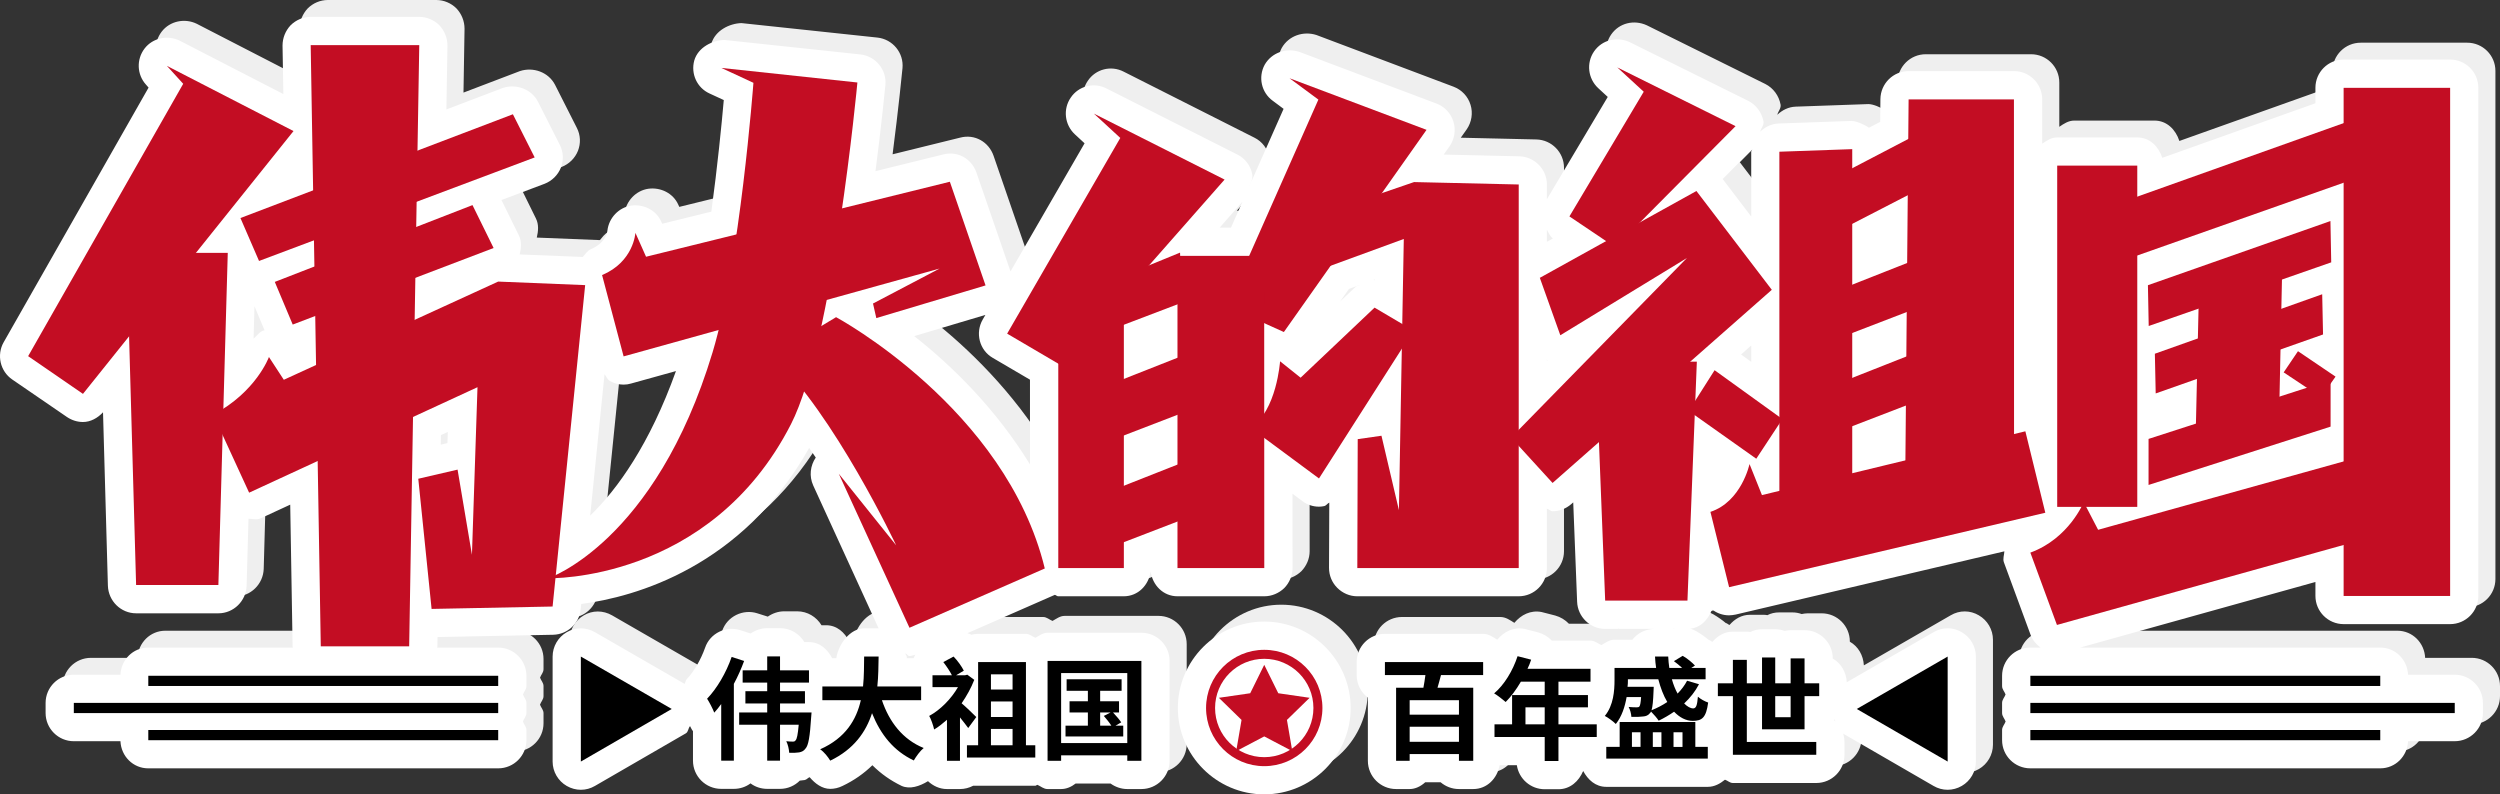
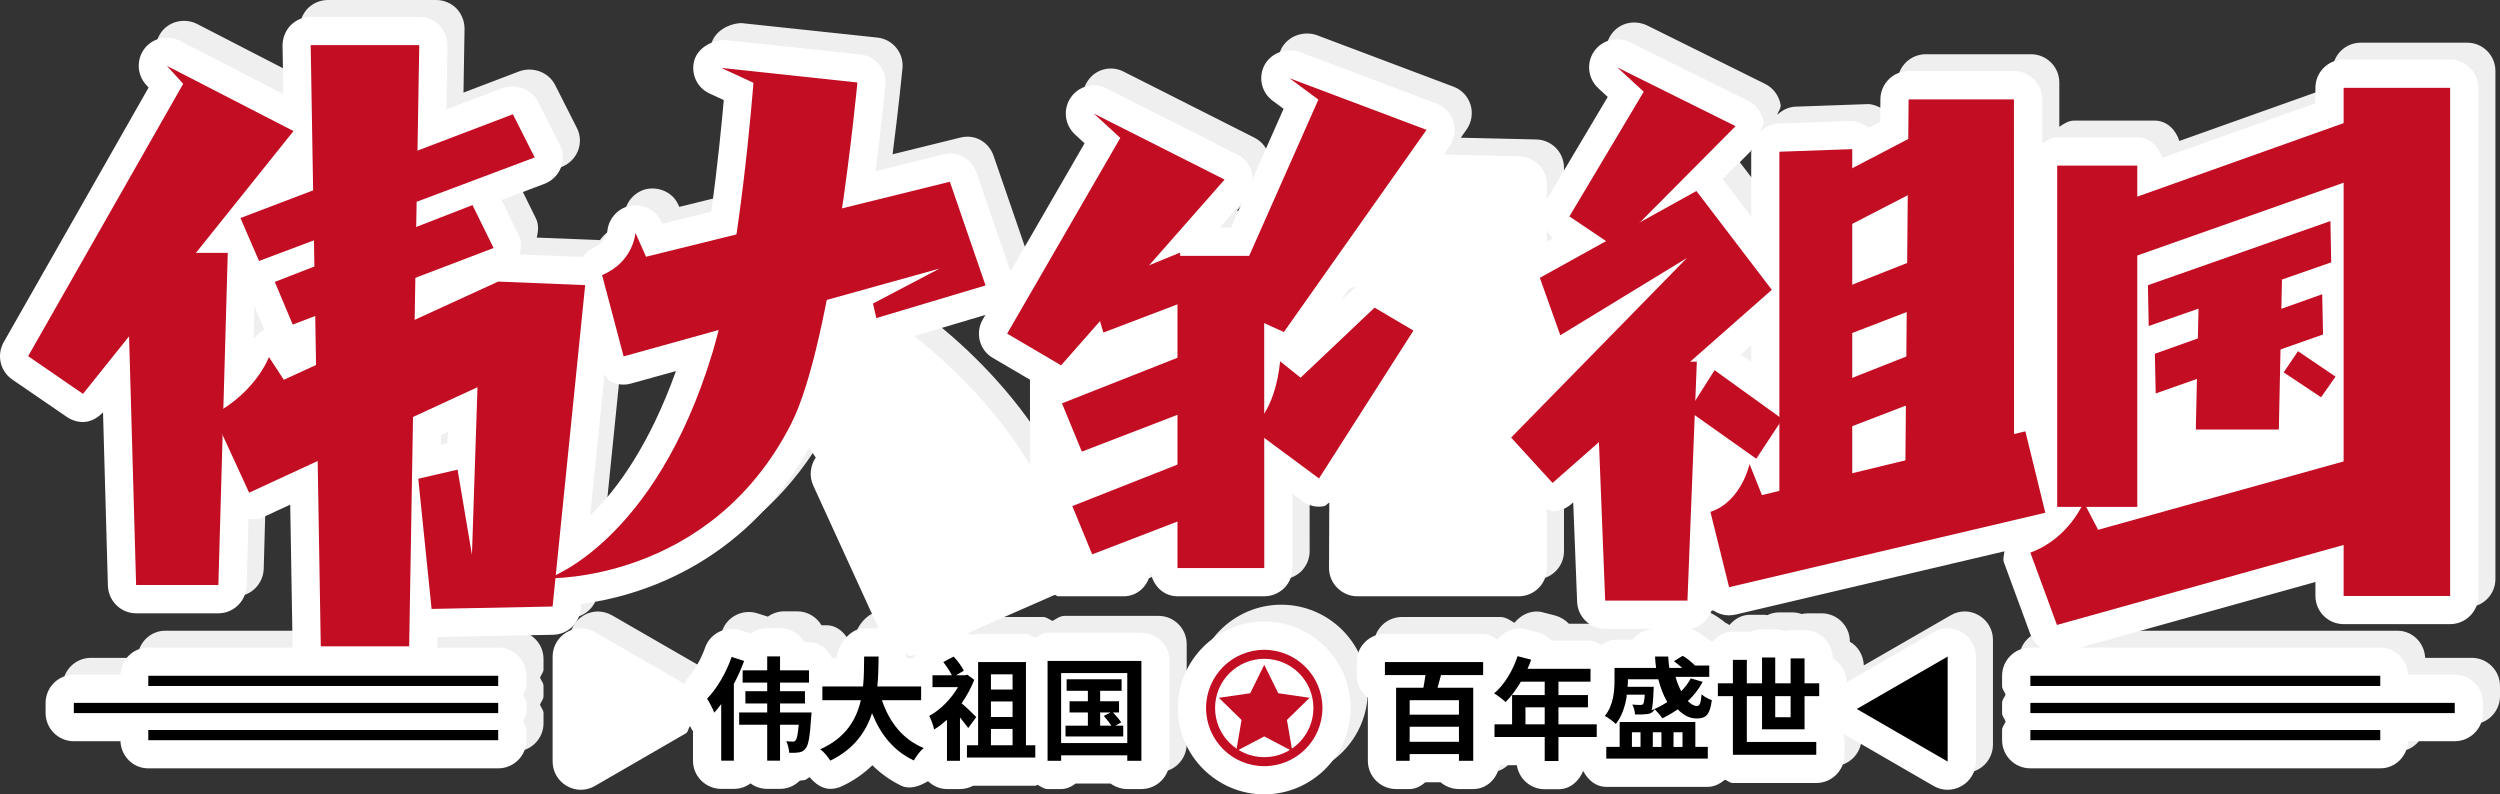
<svg xmlns="http://www.w3.org/2000/svg" version="1.1" id="图层_1" x="0px" y="0px" viewBox="0 0 1073.832 341.204" style="enable-background:new 0 0 1073.832 341.204;" xml:space="preserve">
  <rect x="0" y="0" width="1073.832" height="341.204" fill="#333333" stroke="none" />
  <g>
    <g>
      <path style="fill:#EFEFEF;" d="M550.34,259.739c-20.386,0-37.072,16.686-37.072,37.151c0,20.386,16.686,37.072,37.072,37.072    c20.464,0,37.151-16.686,37.151-37.072C587.491,276.425,570.805,259.739,550.34,259.739z" />
      <path style="fill:#EFEFEF;" d="M1061.711,282.564h-20.031c-0.285-6.434-5.411-11.649-11.924-11.649H900.83l101.062-28.178v5.982    c0,6.69,5.431,12.121,12.121,12.121h45.73c6.69,0,12.121-5.431,12.121-12.121V30.46c0-6.69-5.431-12.121-12.121-12.121h-45.73    c-6.69,0-12.121,5.431-12.121,12.121v6.651l-65.781,23.436c-1.584-4.86-5.352-8.756-10.724-8.756h-34.396    c-2.519,0-4.516,1.358-6.454,2.676V35.419c0-6.69-5.431-12.121-12.121-12.121h-45.258c-6.612,0-12.042,5.352-12.121,12.042    l-0.089,9.76l-4.821,2.519c-2.42-1.653-5.706-2.912-7.605-2.912l-31.247,1.102c-3.089,0.118-5.785,1.515-7.871,3.503    c0.374-1.535,1.673-2.755,1.417-4.368c-0.708-3.857-3.148-7.162-6.612-8.894l-50.846-25.187    c-5.51-2.519-11.885-1.023-15.348,4.014c-3.384,4.959-2.597,11.649,1.81,15.742l4.093,3.778l-26.131,43.919v-6.297    c0-6.533-5.273-11.964-11.885-12.121l-32.448-0.748l2.538-3.581c2.125-3.07,2.755-7.005,1.653-10.547    c-1.102-3.621-3.778-6.454-7.32-7.792l-58.874-22.196c-5.667-1.81-11.885,0.315-14.876,5.51    c-2.912,5.352-1.417,11.964,3.463,15.506l4.644,3.463l-15.151,34.199c0.767-2.007,2.115-3.896,1.692-6.1    c-0.708-3.699-3.07-6.848-6.454-8.501l-56.119-28.335c-5.51-2.834-12.042-1.023-15.348,3.857    c-3.463,4.959-2.676,11.728,1.732,15.82l4.172,3.857l-31.818,55.037l-14.62-42.444c-2.046-5.903-8.028-9.445-14.325-7.792    l-29.044,7.162c2.607-20.169,4.083-35.34,4.25-36.993c0.63-6.533-4.172-12.436-10.783-13.144l-58.402-6.218    c-5.116,0.157-11.255,3.148-12.908,8.815c-1.574,5.746,1.181,11.728,6.533,14.168l6.139,2.834    c-0.885,10.153-2.696,28.453-5.342,47.934l-21.104,5.195l-0.472-1.023c-2.204-4.88-7.556-7.477-12.83-6.769    c-5.352,0.787-9.602,5.273-10.232,10.704c-0.079,0.866-0.945,5.431-7.005,7.95c-1.614,0.689-2.45,2.184-3.581,3.404l-27.095-1.082    c0.649-2.715,0.915-5.588-0.335-8.146l-7.497-15.23l18.516-6.966c3.227-1.259,5.746-3.778,7.005-6.926    c1.259-3.227,1.102-6.769-0.472-9.839l-9.366-18.497c-2.834-5.51-9.445-7.792-15.112-5.903l-24.223,9.229l0.453-27.41    c0-3.306-1.259-6.375-3.463-8.737C193.79,1.338,190.641,0,187.414,0h-46.596c-3.227,0-6.375,1.338-8.658,3.621    c-2.204,2.361-3.463,5.431-3.463,8.737l0.354,20.799l-44.51-22.924c-5.116-2.519-11.57-1.259-15.112,3.384    c-3.542,4.644-3.306,11.177,0.63,15.506l1.102,1.259L8.903,139.787c-3.07,5.431-1.495,12.436,3.699,15.978L36.136,171.9    c2.125,1.417,4.486,2.125,6.848,2.125c3.227,0,6.277-1.673,8.609-4.172l2.096,74.537c0.236,6.533,5.588,11.806,12.121,11.806    h35.34c6.533,0,11.885-5.273,12.121-11.806l0.807-28.807c1.83,0.039,3.699,0.59,5.333-0.236l12.593-5.824l1.023,61.078    c0,0.118,0.138,0.197,0.138,0.315h-62.16c-6.513,0-11.639,5.214-11.924,11.649H39.048c-6.69,0-12.121,5.431-12.121,12.121v4.329    c0,6.69,5.431,12.121,12.121,12.121H59.08c0.285,6.434,5.411,11.649,11.924,11.649h150.334c6.69,0,12.121-5.431,12.121-12.121    v-4.329c0-1.417-1.063-2.381-1.515-3.66c0.453-1.279,1.515-2.243,1.515-3.66v-4.329c0-1.417-1.053-2.361-1.495-3.621    c0.443-1.259,1.495-2.204,1.495-3.621v-4.408c0-6.69-5.431-12.121-12.121-12.121h-26.269c0-0.118,0.138-0.197,0.138-0.315    l0.069-4.211l49.675-0.984c6.139-0.157,11.177-4.801,11.806-10.862l0.236-2.361c23.239-3.03,69.146-15.86,97.914-67.02    c0.915,1.417,1.948,2.715,2.834,4.132c-2.361,3.463-2.912,7.95-1.102,11.964l28.099,61.393l0,0h-6.218    c-5.982,0-11.019,6.69-11.964,12.83h-1.761c-2.027-3.857-5.303-6.926-9.966-6.926h-1.968c-2.125-3.542-5.982-5.982-10.468-5.982    h-5.51c-2.597,0-5.037,0.866-7.084,2.283l-4.486-1.417c-6.061-1.968-12.987,1.259-15.112,7.556    c-1.81,5.116-4.88,10.39-7.871,13.459c-0.541,0.571-0.512,1.397-0.925,2.046l-38.508-22.196c-3.857-2.204-8.422-2.204-12.121,0    c-3.699,2.125-6.061,6.139-6.061,10.468v45.1c0,4.329,2.361,8.343,6.061,10.468c1.889,1.102,4.014,1.653,6.061,1.653    c2.125,0,4.172-0.551,6.061-1.653l39.04-22.589c1.102-0.649,0.964-2.184,1.81-3.109c0.403,0.728,0.718,1.535,1.259,2.164v12.672    c0,6.69,5.431,12.121,12.121,12.121h5.431c2.676,0,5.195-0.866,7.163-2.361c1.968,1.495,4.486,2.361,7.162,2.361h5.51    c3.306,0,6.297-1.338,8.501-3.542c0.708-0.079,1.338-0.157,2.046-0.236c1.043-0.216,1.259-0.905,2.174-1.24    c2.351,2.774,5.362,5.018,8.845,5.018c1.732,0,3.542-0.394,5.273-1.259c4.959-2.361,9.209-5.352,12.83-8.894    c3.699,3.699,7.871,6.612,12.593,8.894c3.503,1.535,7.625,0.197,11.295-2.046c2.155,2.007,4.959,3.384,8.146,3.384h5.588    c2.046,0,4.014-0.551,5.667-1.417h26.682c0.364,0,0.571-0.354,0.925-0.394c1.476,0.63,2.656,1.81,4.349,1.81h5.824    c2.283,0,4.408-0.945,6.218-2.361h15.033c1.968,1.417,4.486,2.361,7.162,2.361h6.061c6.69,0,12.121-5.431,12.121-12.121v-42.896    c0-6.69-5.431-12.121-12.121-12.121h-40.299c-2.037,0-3.522,1.259-5.214,2.164c-1.397-0.551-2.479-1.692-4.073-1.692h-20.543    c-1.023,0-1.968,0.157-2.912,0.394c-0.482-0.394-1.131-0.394-1.653-0.689l37.505-16.45c0.551,0.079,0.885,0.61,1.456,0.61h28.178    c6.139,0,10.734-4.782,11.531-10.704c0.797,5.923,5.392,10.704,11.531,10.704h37.308c3.227,0,6.297-1.338,8.579-3.542    c2.204-2.283,3.542-5.352,3.542-8.579l-0.02-31.916l4.191,3.109c2.046,1.574,4.565,2.44,7.162,2.44    c0.708,0,1.495-0.079,2.204-0.236c0.935-0.177,1.397-1.141,2.243-1.515l-0.118,28.04c0,3.227,1.259,6.297,3.542,8.579    c2.283,2.283,5.352,3.621,8.579,3.621h69.342c6.69,0,12.121-5.431,12.121-12.121v-25.502c0.876,0.197,1.535,1.102,2.44,1.102    c2.833,0,5.667-1.023,8.028-3.07l0.846-0.748l1.673,42.699c0.236,6.454,5.588,11.649,12.042,11.649h20.858    c-3.07,0.157-6.041,1.338-8.186,3.542c-0.315,0.315-0.708,0.708-0.945,1.102h-7.713c-2.204,0-3.857,1.299-5.628,2.322    c-1.554-0.708-2.853-1.928-4.683-1.928h-16.607c-1.574-1.653-3.621-2.912-5.903-3.542l-5.824-1.495    c-4.742-0.945-8.855,1.22-11.718,4.644c-1.869-1.181-3.699-2.519-6.07-2.519h-42.188c-6.69,0-12.121,5.431-12.121,12.121v5.588    c0,3.935,1.889,7.477,4.801,9.681v27.155c0,6.69,5.431,12.121,12.121,12.121h5.824c2.44,0,4.801-1.181,6.69-2.912h6.612    c2.125,1.81,4.88,2.912,7.871,2.912h6.139c5.952,0,10.311-4.565,11.334-10.232h7.399c0.866,5.824,5.903,10.311,11.964,10.311    h5.903c5.047,0,8.806-3.463,10.616-7.851c2.046,3.798,5.303,6.828,9.927,6.828h43.605c2.883,0,5.303-1.377,7.379-3.07    c1.2,0.394,2.076,1.417,3.404,1.417h35.813c6.69,0,12.121-5.431,12.121-12.121v-5.51c0-3.778-1.81-7.163-4.486-9.366    c0.118-0.079,0.089-0.295,0.207-0.374c1.053,2.164,1.358,4.782,3.493,6.041l39.039,22.589c1.889,1.102,3.935,1.653,6.061,1.653    c2.046,0,4.172-0.551,6.061-1.653c3.699-2.125,6.061-6.139,6.061-10.468v-45.1c0-4.329-2.361-8.343-6.061-10.468    c-3.699-2.204-8.264-2.283-12.121,0l-37.269,21.487c-0.216-4.309-2.479-8.186-6.021-10.153v-0.079    c0-6.69-5.431-12.121-12.121-12.121h-5.982c-0.866,0-1.81,0.157-2.597,0.315c-1.259-0.472-2.597-0.708-4.014-0.708h-5.667    c-1.81,0-3.542,0.394-5.037,1.181c-0.551-0.079-1.023-0.157-1.495-0.157h-5.982c-3.63,0-6.572,1.81-8.786,4.368    c-0.6-0.157-0.974-0.748-1.604-0.826c-1.495-1.259-3.384-2.597-5.273-3.699c-2.991-1.732-6.612-2.046-9.602-0.944    c-0.197-0.039-0.423-0.039-0.63-0.079h6.375c5.155,0,8.855-3.699,10.557-8.343c2.076,1.594,4.634,2.519,7.31,2.519    c0.945,0,1.81-0.157,2.755-0.315l115.505-27.174c-0.079,1.614-0.767,3.207-0.197,4.742l11.413,31.011    c0.866,2.361,2.44,4.211,4.319,5.588h-4.398c-6.69,0-12.121,5.431-12.121,12.121v4.408c0,1.417,1.053,2.361,1.495,3.621    c-0.443,1.259-1.495,2.204-1.495,3.621v4.329c0,1.417,1.063,2.381,1.515,3.66c-0.453,1.279-1.515,2.243-1.515,3.66v4.329    c0,6.69,5.431,12.121,12.121,12.121h150.334c6.513,0,11.639-5.214,11.924-11.649h20.031c6.69,0,12.121-5.431,12.121-12.121v-4.329    C1073.832,287.995,1068.401,282.564,1061.711,282.564z M396.78,275.48c0.079-0.157,0.079-0.315,0.079-0.472    c0-0.59-0.551-1.004-0.63-1.574c0.699,0.118,1.013,1.102,1.732,1.102c0.866,0,1.712-0.354,2.578-0.551    c-0.443,0.394-0.433,1.063-0.807,1.495H396.78z M116.655,124.32l4.319,10.291c-2.066,0.374-3.119,2.302-4.713,3.601    L116.655,124.32z M196.732,179.653l2.961-1.377l-0.157,4.801l-2.873,0.669L196.732,179.653z M269.193,156.315    c1.81,1.102,3.857,1.653,5.982,1.653c1.102,0,2.204-0.157,3.227-0.472l19.284-5.352c-11.216,31.365-25.167,50.806-36.836,62.081    l6.159-60.724C267.835,154.387,268.11,155.725,269.193,156.315z M597.88,113.144c-0.216,0-0.403-0.138-0.61-0.138l0.61-0.216    V113.144z M591.771,115.033c-0.777,0.472-1.702,0.472-2.391,1.141l-6.434,6.1l3.817-5.411L591.771,115.033z M672.024,147.5    l-0.236,0.236v-0.512C671.886,147.303,671.916,147.441,672.024,147.5z M759.548,148.169l-4.359-3.148l4.359-3.857V148.169z     M759.971,56.887c-0.039,0.394-0.423,0.649-0.423,1.043v27.824l-12.259-16.096L759.971,56.887z M674.346,95.198l-2.558,1.417    V91.44C672.565,92.758,673.067,94.214,674.346,95.198z M541.013,79.417l-4.919,11.098h-4.85L541.013,79.417z M433.773,146.477    l15.978,9.366v36.403c-14.679-24.006-33.864-42.699-49.724-55.116l30.578-9.111l-1.161,2.007    C426.138,135.772,428.027,143.171,433.773,146.477z" />
    </g>
    <g>
      <path style="fill:#FFFFFF;" d="M542.998,266.982c-20.386,0-37.072,16.686-37.072,37.151c0,20.386,16.686,37.072,37.072,37.072    c20.464,0,37.151-16.686,37.151-37.072C580.149,283.668,563.463,266.982,542.998,266.982z" />
      <path style="fill:#FFFFFF;" d="M1054.369,289.807h-20.031c-0.285-6.434-5.411-11.649-11.924-11.649H893.488l101.062-28.178v5.982    c0,6.69,5.431,12.121,12.121,12.121h45.73c6.69,0,12.121-5.431,12.121-12.121V37.703c0-6.69-5.431-12.121-12.121-12.121h-45.73    c-6.69,0-12.121,5.431-12.121,12.121v6.651L928.769,67.79c-1.584-4.86-5.352-8.756-10.724-8.756H883.65    c-2.519,0-4.516,1.358-6.454,2.676V42.662c0-6.69-5.431-12.121-12.121-12.121h-45.258c-6.612,0-12.042,5.352-12.121,12.042    l-0.089,9.76l-4.821,2.519c-2.42-1.653-5.706-2.912-7.605-2.912l-31.247,1.102c-3.089,0.118-5.785,1.515-7.871,3.503    c0.374-1.535,1.673-2.755,1.417-4.368c-0.708-3.857-3.148-7.162-6.612-8.894l-50.846-25.187    c-5.51-2.519-11.885-1.023-15.348,4.014c-3.384,4.959-2.597,11.649,1.81,15.742l4.093,3.778l-26.131,43.919v-6.297    c0-6.533-5.273-11.964-11.885-12.121l-32.448-0.748l2.538-3.581c2.125-3.07,2.755-7.005,1.653-10.547    c-1.102-3.621-3.778-6.454-7.32-7.792L558.11,22.276c-5.667-1.81-11.885,0.315-14.876,5.51    c-2.912,5.352-1.417,11.964,3.463,15.506l4.644,3.463L536.19,80.954c0.767-2.007,2.115-3.896,1.692-6.1    c-0.708-3.699-3.07-6.848-6.454-8.501l-56.119-28.335c-5.51-2.834-12.042-1.023-15.348,3.857    c-3.463,4.959-2.676,11.728,1.732,15.82l4.172,3.857l-31.818,55.037l-14.62-42.444c-2.046-5.903-8.028-9.445-14.325-7.792    l-29.043,7.162c2.607-20.169,4.083-35.34,4.25-36.993c0.63-6.533-4.172-12.436-10.783-13.144l-58.402-6.218    c-5.116,0.157-11.255,3.148-12.908,8.815c-1.574,5.746,1.181,11.728,6.533,14.168l6.139,2.834    c-0.885,10.153-2.696,28.453-5.342,47.934l-21.104,5.195l-0.472-1.023c-2.204-4.88-7.556-7.477-12.829-6.769    c-5.352,0.787-9.602,5.273-10.232,10.704c-0.079,0.866-0.944,5.431-7.005,7.95c-1.614,0.689-2.45,2.184-3.581,3.404l-27.095-1.082    c0.649-2.715,0.915-5.588-0.335-8.146l-7.497-15.23l18.516-6.966c3.227-1.259,5.746-3.778,7.005-6.926    c1.259-3.227,1.102-6.769-0.472-9.839l-9.366-18.497c-2.834-5.51-9.445-7.792-15.112-5.903l-24.223,9.229l0.453-27.41    c0-3.306-1.259-6.375-3.463-8.737c-2.283-2.283-5.431-3.621-8.658-3.621h-46.596c-3.227,0-6.375,1.338-8.658,3.621    c-2.204,2.361-3.463,5.431-3.463,8.737l0.354,20.799L77.2,17.475c-5.116-2.519-11.57-1.259-15.112,3.384    c-3.542,4.644-3.306,11.177,0.63,15.506l1.102,1.259L1.561,147.03c-3.07,5.431-1.495,12.436,3.699,15.978l23.534,16.135    c2.125,1.417,4.486,2.125,6.848,2.125c3.227,0,6.277-1.673,8.609-4.172l2.096,74.537c0.236,6.533,5.588,11.806,12.121,11.806    h35.34c6.533,0,11.885-5.273,12.121-11.806l0.807-28.807c1.83,0.039,3.699,0.59,5.333-0.236l12.593-5.824l1.023,61.078    c0,0.118,0.138,0.197,0.138,0.315h-62.16c-6.513,0-11.639,5.214-11.924,11.649H31.707c-6.69,0-12.121,5.431-12.121,12.121v4.329    c0,6.69,5.431,12.121,12.121,12.121h20.031c0.285,6.434,5.411,11.649,11.924,11.649h150.334c6.69,0,12.121-5.431,12.121-12.121    v-4.329c0-1.417-1.063-2.381-1.515-3.66c0.453-1.279,1.515-2.243,1.515-3.66v-4.329c0-1.417-1.053-2.361-1.495-3.621    c0.443-1.259,1.495-2.204,1.495-3.621v-4.408c0-6.69-5.431-12.121-12.121-12.121h-26.269c0-0.118,0.138-0.197,0.138-0.315    l0.069-4.211l49.675-0.984c6.139-0.157,11.177-4.801,11.806-10.862l0.236-2.361c23.239-3.03,69.146-15.86,97.914-67.02    c0.915,1.417,1.948,2.715,2.833,4.132c-2.361,3.463-2.912,7.95-1.102,11.964l28.099,61.393l0,0h-6.218    c-5.982,0-11.019,6.69-11.964,12.829h-1.761c-2.027-3.857-5.303-6.926-9.966-6.926h-1.968c-2.125-3.542-5.982-5.982-10.468-5.982    h-5.51c-2.597,0-5.037,0.866-7.084,2.283l-4.486-1.417c-6.061-1.968-12.987,1.259-15.112,7.556    c-1.81,5.116-4.88,10.39-7.871,13.459c-0.541,0.571-0.512,1.397-0.925,2.046l-38.508-22.196c-3.857-2.204-8.422-2.204-12.121,0    c-3.699,2.125-6.061,6.139-6.061,10.468v45.1c0,4.329,2.361,8.343,6.061,10.468c1.889,1.102,4.014,1.653,6.061,1.653    c2.125,0,4.172-0.551,6.061-1.653l39.04-22.589c1.102-0.649,0.964-2.184,1.81-3.109c0.403,0.728,0.718,1.535,1.259,2.164v12.672    c0,6.69,5.431,12.121,12.121,12.121h5.431c2.676,0,5.195-0.866,7.162-2.361c1.968,1.495,4.486,2.361,7.163,2.361h5.51    c3.306,0,6.297-1.338,8.501-3.542c0.708-0.079,1.338-0.157,2.046-0.236c1.043-0.216,1.259-0.905,2.174-1.24    c2.351,2.774,5.362,5.018,8.845,5.018c1.732,0,3.542-0.394,5.273-1.259c4.959-2.361,9.209-5.352,12.829-8.894    c3.699,3.699,7.871,6.612,12.593,8.894c3.503,1.535,7.625,0.197,11.295-2.046c2.155,2.007,4.959,3.384,8.146,3.384h5.588    c2.046,0,4.014-0.551,5.667-1.417h26.682c0.364,0,0.571-0.354,0.925-0.394c1.476,0.63,2.656,1.81,4.349,1.81h5.824    c2.283,0,4.408-0.945,6.218-2.361h15.033c1.968,1.417,4.486,2.361,7.163,2.361h6.061c6.69,0,12.121-5.431,12.121-12.121v-42.896    c0-6.69-5.431-12.121-12.121-12.121h-40.299c-2.037,0-3.522,1.259-5.214,2.164c-1.397-0.551-2.479-1.692-4.073-1.692h-20.543    c-1.023,0-1.968,0.157-2.912,0.394c-0.482-0.394-1.131-0.394-1.653-0.689l37.505-16.45c0.551,0.079,0.885,0.61,1.456,0.61h28.178    c6.139,0,10.734-4.782,11.531-10.704c0.797,5.923,5.392,10.704,11.531,10.704h37.308c3.227,0,6.297-1.338,8.579-3.542    c2.204-2.283,3.542-5.352,3.542-8.579l-0.02-31.916l4.191,3.109c2.046,1.574,4.565,2.44,7.163,2.44    c0.708,0,1.495-0.079,2.204-0.236c0.935-0.177,1.397-1.141,2.243-1.515l-0.118,28.04c0,3.227,1.259,6.297,3.542,8.579    s5.352,3.621,8.579,3.621h69.342c6.69,0,12.121-5.431,12.121-12.121v-25.502c0.876,0.197,1.535,1.102,2.44,1.102    c2.833,0,5.667-1.023,8.028-3.07l0.846-0.748l1.673,42.699c0.236,6.454,5.588,11.649,12.042,11.649h20.858    c-3.07,0.157-6.041,1.338-8.186,3.542c-0.315,0.315-0.708,0.708-0.944,1.102h-7.714c-2.204,0-3.857,1.299-5.628,2.322    c-1.555-0.708-2.853-1.928-4.683-1.928h-16.608c-1.574-1.653-3.621-2.912-5.903-3.542l-5.824-1.495    c-4.742-0.945-8.855,1.22-11.718,4.644c-1.869-1.181-3.699-2.519-6.07-2.519h-42.188c-6.69,0-12.121,5.431-12.121,12.121v5.588    c0,3.935,1.889,7.477,4.801,9.681V326.8c0,6.69,5.431,12.121,12.121,12.121h5.824c2.44,0,4.801-1.181,6.69-2.912h6.612    c2.125,1.81,4.88,2.912,7.871,2.912h6.139c5.952,0,10.311-4.565,11.334-10.232h7.399c0.866,5.824,5.903,10.311,11.964,10.311    h5.903c5.047,0,8.806-3.463,10.616-7.851c2.046,3.798,5.303,6.828,9.927,6.828h43.605c2.883,0,5.303-1.377,7.379-3.07    c1.2,0.394,2.076,1.417,3.404,1.417h35.813c6.69,0,12.121-5.431,12.121-12.121v-5.51c0-3.778-1.81-7.162-4.486-9.366    c0.118-0.079,0.089-0.295,0.207-0.374c1.053,2.164,1.358,4.782,3.493,6.041l39.039,22.589c1.889,1.102,3.935,1.653,6.061,1.653    c2.046,0,4.172-0.551,6.061-1.653c3.699-2.125,6.061-6.139,6.061-10.468v-45.1c0-4.329-2.361-8.343-6.061-10.468    c-3.699-2.204-8.264-2.283-12.121,0l-37.269,21.487c-0.216-4.309-2.479-8.186-6.021-10.153v-0.079    c0-6.69-5.431-12.121-12.121-12.121h-5.982c-0.866,0-1.81,0.157-2.597,0.315c-1.259-0.472-2.597-0.708-4.014-0.708h-5.667    c-1.81,0-3.542,0.394-5.037,1.181c-0.551-0.079-1.023-0.157-1.495-0.157h-5.982c-3.63,0-6.572,1.81-8.786,4.368    c-0.6-0.157-0.974-0.748-1.604-0.826c-1.495-1.259-3.384-2.597-5.273-3.699c-2.991-1.732-6.612-2.046-9.602-0.945    c-0.197-0.039-0.423-0.039-0.63-0.079h6.375c5.155,0,8.855-3.699,10.557-8.343c2.076,1.594,4.634,2.519,7.31,2.519    c0.944,0,1.81-0.157,2.755-0.315l115.505-27.174c-0.079,1.614-0.767,3.207-0.197,4.742l11.413,31.011    c0.866,2.361,2.44,4.211,4.319,5.588h-4.398c-6.69,0-12.121,5.431-12.121,12.121v4.408c0,1.417,1.053,2.361,1.495,3.621    c-0.443,1.259-1.495,2.204-1.495,3.621v4.329c0,1.417,1.063,2.381,1.515,3.66c-0.453,1.279-1.515,2.243-1.515,3.66v4.329    c0,6.69,5.431,12.121,12.121,12.121h150.334c6.513,0,11.639-5.214,11.924-11.649h20.031c6.69,0,12.121-5.431,12.121-12.121v-4.329    C1066.49,295.238,1061.059,289.807,1054.369,289.807z M389.438,282.723c0.079-0.157,0.079-0.315,0.079-0.472    c0-0.59-0.551-1.004-0.63-1.574c0.699,0.118,1.013,1.102,1.732,1.102c0.866,0,1.712-0.354,2.578-0.551    c-0.443,0.394-0.433,1.063-0.807,1.495H389.438z M109.313,131.563l4.319,10.291c-2.066,0.374-3.119,2.302-4.713,3.601    L109.313,131.563z M189.39,186.896l2.961-1.377l-0.157,4.801l-2.873,0.669L189.39,186.896z M261.851,163.558    c1.81,1.102,3.857,1.653,5.982,1.653c1.102,0,2.204-0.157,3.227-0.472l19.284-5.352c-11.216,31.365-25.167,50.806-36.836,62.081    l6.159-60.724C260.493,161.63,260.769,162.968,261.851,163.558z M590.538,120.387c-0.216,0-0.403-0.138-0.61-0.138l0.61-0.216    V120.387z M584.429,122.276c-0.777,0.472-1.702,0.472-2.391,1.141l-6.434,6.1l3.817-5.411L584.429,122.276z M664.682,154.743    l-0.236,0.236v-0.512C664.544,154.546,664.574,154.684,664.682,154.743z M752.206,155.412l-4.359-3.148l4.359-3.857V155.412z     M752.629,64.13c-0.039,0.394-0.423,0.649-0.423,1.043v27.824L739.947,76.9L752.629,64.13z M667.004,102.441l-2.558,1.417v-5.175    C665.223,100.001,665.725,101.457,667.004,102.441z M533.671,86.66l-4.919,11.098h-4.85L533.671,86.66z M426.431,153.72    l15.978,9.366v36.403c-14.679-24.006-33.864-42.699-49.724-55.116l30.578-9.111l-1.161,2.007    C418.796,143.016,420.685,150.414,426.431,153.72z" />
    </g>
    <g>
      <g>
        <g>
          <polygon style="fill:#C30D23;" points="78.694,35.993 71.681,28.291 126.071,56.293 35.636,169.184 12.087,152.983     " />
        </g>
        <g>
          <polygon style="fill:#C30D23;" points="103.277,93.652 111.263,112.091 229.659,67.623 220.307,49.079     " />
        </g>
        <g>
          <polygon style="fill:#C30D23;" points="456.15,173.249 464.688,193.986 536.147,166.48 526.149,145.624     " />
        </g>
        <g>
          <polygon style="fill:#C30D23;" points="776.259,129.899 783.573,147.663 844.785,124.101 836.221,106.236     " />
        </g>
        <g>
          <polygon style="fill:#C30D23;" points="776.259,169.931 783.573,187.694 844.785,164.132 836.221,146.267     " />
        </g>
        <g>
          <polygon style="fill:#C30D23;" points="460.589,217.38 469.128,238.117 540.587,210.611 530.589,189.755     " />
        </g>
        <g>
          <polygon style="fill:#C30D23;" points="118.031,121.086 125.733,139.412 212.016,106.527 202.949,88.096     " />
        </g>
        <g>
          <path style="fill:#C30D23;" d="M121.905,163.129l-6.386-9.778c0,0-5.445,14.985-23.928,24.748l15.416,33.52l98.091-45.306      l-2.382,71.983l-6.175-36.582l-16.877,3.926l5.718,55.911l51.975-1.027l13.99-138.057l-37.365-1.52L121.905,163.129z" />
        </g>
        <g>
          <path style="fill:#C30D23;" d="M277.499,110.28l-4.568-10.27c0,0-0.691,12.422-14.315,18.141l9.249,34.931l135.735-37.731      l-28.614,15.02l1.421,6.259l46.92-14.03l-15.333-44.533L277.499,110.28z" />
        </g>
        <g>
          <path style="fill:#C30D23;" d="M756.815,212.657l-5.335-13.337c0,0-3.407,16.124-16.798,20.549l8.025,32.346l135.822-31.978      l-8.568-34.979L756.815,212.657z" />
        </g>
        <g>
          <path style="fill:#C30D23;" d="M901.208,227.565l-6.181-11.906c0,0-6.245,15.62-22.927,21.71l11.424,31.066l152.461-42.533      l-13.696-32.059L901.208,227.565z" />
        </g>
        <g>
          <path style="fill:#C30D23;" d="M323.623,35.572l-13.772-6.392l58.428,6.253c0,0-10.408,111.33-28.528,146.765      c-34.819,68.09-104.231,66.184-104.231,66.184s45.908-15.355,70.562-97.074C317.856,112.282,323.623,35.572,323.623,35.572z" />
        </g>
        <g>
-           <path style="fill:#C30D23;" d="M359.118,136.232l-27.428,16.495c26.746,25.272,53.238,81.508,53.238,81.508l-24.642-30.742      l30.362,66.148l58.121-25.464C432.047,175.389,359.118,136.232,359.118,136.232z" />
-         </g>
+           </g>
        <g>
          <polygon style="fill:#C30D23;" points="706.037,39.399 694.674,28.952 745.481,54.188 693.812,106.208 674.118,92.959     " />
        </g>
        <g>
          <polygon style="fill:#C30D23;" points="566.287,42.78 553.886,33.608 612.743,55.771 551.464,142.617 526.967,131.568     " />
        </g>
        <g>
          <polygon style="fill:#C30D23;" points="481.201,59.245 469.854,48.798 526,77.134 455.776,156.922 432.602,143.313     " />
        </g>
        <g>
-           <polyline style="fill:#C30D23;" points="454.568,117.347 454.568,243.991 482.732,243.991 482.732,100.226     " />
-         </g>
+           </g>
        <g>
          <polygon style="fill:#C30D23;" points="543.007,109.896 505.765,109.896 505.765,243.991 543.05,243.991     " />
        </g>
        <g>
          <polygon style="fill:#C30D23;" points="764.299,65.169 764.299,215.429 795.597,214.32 795.597,64.06     " />
        </g>
        <g>
          <polygon style="fill:#C30D23;" points="865.053,42.697 819.808,42.697 818.279,215.559 865.108,215.559     " />
        </g>
        <g>
          <polygon style="fill:#C30D23;" points="944.694,117.214 943.171,184.495 978.837,184.495 980.235,117.214     " />
        </g>
        <g>
-           <polyline style="fill:#C30D23;" points="564.62,92.885 607.379,78.205 652.341,79.243 652.341,243.991 583.01,243.991       583.185,188.62 593.384,187.163 600.879,219.123 602.974,102.646 564.62,116.686     " />
-         </g>
+           </g>
        <g>
          <path style="fill:#C30D23;" d="M558.655,162.231l-8.823-7.047c0,0-1.425,21.287-12.657,28.579l29.375,21.748l40.566-63.515      l-16.696-9.861L558.655,162.231z" />
        </g>
        <g>
          <polygon style="fill:#C30D23;" points="661.406,119.337 670.208,143.999 724.587,110.818 649.074,187.956 666.877,207.444       761.048,124.481 728.666,82.042     " />
        </g>
        <g>
          <polygon style="fill:#C30D23;" points="54.429,108.618 58.461,251.283 93.801,251.283 97.833,108.618     " />
        </g>
        <g>
          <polygon style="fill:#C30D23;" points="685.444,155.356 689.476,257.979 724.816,257.979 728.848,155.356     " />
        </g>
        <g>
          <polygon style="fill:#C30D23;" points="133.452,19.381 137.784,277.628 175.753,277.628 180.086,19.381     " />
        </g>
        <g>
          <polygon style="fill:#C30D23;" points="736.471,159.017 765.591,180.01 754.375,197.042 725.37,176.504     " />
        </g>
        <g>
          <polygon style="fill:#C30D23;" points="987.06,150.854 1003.188,161.773 996.976,170.632 980.912,159.95     " />
        </g>
        <g>
-           <polygon style="fill:#C30D23;" points="1001.07,163.258 922.877,188.528 922.871,208.304 1001.064,183.25     " />
-         </g>
+           </g>
        <g>
          <polygon style="fill:#C30D23;" points="997.462,126.391 925.584,151.937 925.944,168.997 997.822,143.668     " />
        </g>
        <g>
          <polygon style="fill:#C30D23;" points="506.872,108.505 468.457,124.231 473.933,142.842 507.664,129.996     " />
        </g>
        <g>
          <polygon style="fill:#C30D23;" points="770.456,109.118 822.309,82.382 820.011,59.513 770.285,85.473     " />
        </g>
        <g>
          <rect x="883.637" y="71.137" style="fill:#C30D23;" width="34.394" height="146.587" />
        </g>
        <g>
          <rect x="1006.663" y="37.729" style="fill:#C30D23;" width="45.751" height="218.259" />
        </g>
        <g>
          <polygon style="fill:#C30D23;" points="1001,94.944 922.603,122.503 922.94,140.03 1001.338,112.688     " />
        </g>
        <g>
          <polygon style="fill:#C30D23;" points="907.512,113.455 1011.788,76.674 1010.436,51.54 907.502,88.211     " />
        </g>
      </g>
      <g>
        <g>
-           <path d="M249.494,327.115v-45.1l39.04,22.511L249.494,327.115z" />
          <path d="M319.623,283.904c-1.181,3.227-2.676,6.612-4.408,9.839v32.979h-5.431v-24.321c-1.023,1.417-1.968,2.597-2.991,3.699      c-0.551-1.495-2.125-4.565-3.07-5.982c4.172-4.329,8.186-11.098,10.547-17.946L319.623,283.904z M348.588,306.021      c0,0-0.079,1.259-0.157,1.968c-0.551,8.501-1.181,12.2-2.44,13.538c-0.708,1.023-1.574,1.417-2.755,1.653      c-0.945,0.157-2.519,0.236-4.25,0.157c-0.079-1.495-0.551-3.621-1.259-4.959c1.181,0.157,2.283,0.157,2.833,0.157      s0.866-0.079,1.181-0.551c0.551-0.551,0.945-2.361,1.338-6.69h-8.028v15.427h-5.51v-15.427h-12.042v-5.273h12.042v-3.857h-9.366      v-5.273h9.366v-3.699h-10.547v-5.273h10.547v-5.982h5.51v5.982h12.436v5.273H335.05v3.699h10.704v5.273H335.05v3.857H348.588z" />
          <path d="M378.812,300.748c3.148,9.366,8.973,16.922,17.946,20.543c-1.495,1.181-3.306,3.699-4.25,5.352      c-8.658-4.093-14.246-11.098-17.946-20.307c-2.597,8.028-7.792,15.506-17.946,20.386c-0.944-1.574-2.597-3.699-4.329-4.88      c11.019-4.88,15.584-12.829,17.473-21.094h-16.529v-5.903h17.473c0.472-4.486,0.394-8.894,0.472-12.83h6.218      c-0.079,3.935-0.079,8.422-0.551,12.83h18.811v5.903H378.812z" />
          <path d="M415.884,312.711c-0.866-1.181-2.204-2.912-3.542-4.565V326.8h-5.588V309.17c-1.81,1.574-3.621,3.07-5.51,4.172      c-0.315-1.574-1.417-4.723-2.125-5.824c4.801-2.597,9.445-7.32,12.357-12.357h-10.941v-5.116h8.343      c-0.866-1.732-2.361-3.935-3.699-5.667l4.408-2.361c1.732,1.732,3.542,4.329,4.408,6.061l-3.306,1.968h3.857l0.944-0.236      l2.991,2.204c-1.338,3.463-3.227,6.848-5.431,10.075c1.889,1.574,5.352,4.959,6.297,5.903L415.884,312.711z M444.691,320.11      v5.273h-29.358v-5.273h4.801v-35.734h20.543v35.734H444.691z M425.644,289.65v6.533h9.288v-6.533H425.644z M434.931,301.299      h-9.288v6.69h9.288V301.299z M425.644,320.11h9.288v-7.005h-9.288V320.11z" />
          <path d="M490.263,283.904V326.8h-6.061v-2.361h-28.414v2.361h-5.824v-42.896H490.263z M484.203,319.166v-30.067h-28.414v30.067      H484.203z M482.471,311.688v4.644h-24.793v-4.644h9.602v-5.667h-7.871v-4.801h7.871v-4.486h-9.13v-4.959h23.613v4.959h-9.209      v4.486h8.107v4.801h-2.597c1.259,1.338,2.833,3.148,3.542,4.25l-2.44,1.417H482.471z M472.554,311.688h4.801      c-0.787-1.259-2.125-2.912-3.227-4.172l2.912-1.495h-4.486V311.688z" />
          <path d="M618.952,289.965c-0.472,1.889-1.023,3.778-1.495,5.431h15.348V326.8h-6.139v-2.912h-21.173v2.912h-5.824v-31.405      h11.728c0.315-1.653,0.63-3.542,0.866-5.431h-17.395v-5.588h42.188v5.588H618.952z M626.666,300.748h-21.173v6.218h21.173      V300.748z M626.666,318.615v-6.454h-21.173v6.454H626.666z" />
          <path d="M685.855,316.568h-16.45v10.311h-5.903v-10.311h-21.566v-5.431h7.556v-12.593h14.01v-5.746h-10.232      c-1.968,3.384-4.25,6.454-6.533,8.737c-1.102-0.944-3.542-2.912-4.959-3.699c4.329-3.621,8.028-9.76,10.075-15.978l5.824,1.495      c-0.394,1.338-0.945,2.597-1.574,3.935h27.076v5.51h-13.774v5.746h12.672v5.273h-12.672v7.32h16.45V316.568z M663.501,311.137      v-7.32h-8.264v7.32H663.501z" />
-           <path d="M698.684,299.41c-0.708,4.093-2.046,8.343-4.644,11.57c-0.944-1.023-3.463-2.834-4.722-3.463      c3.778-4.565,4.172-10.941,4.172-15.427v-5.195h17.867c-0.236-1.574-0.393-3.148-0.472-4.88h5.667      c0.079,1.732,0.236,3.306,0.472,4.88h5.51c-1.102-1.023-2.44-2.125-3.542-2.912l3.778-2.283      c1.968,1.102,4.093,2.912,5.273,4.172l-1.574,1.023h6.139v4.88h-14.482c0.63,2.283,1.495,4.408,2.44,6.139      c1.653-1.653,3.07-3.542,4.093-5.51l5.116,1.495c-1.653,3.148-3.778,5.824-6.375,8.264c1.338,1.338,2.676,2.125,3.935,2.125      c1.259-0.079,1.653-1.417,1.968-5.037c1.102,1.023,2.991,2.046,4.408,2.519c-0.866,6.454-2.597,7.871-6.612,7.871      c-2.991,0-5.667-1.495-8.028-3.935c-2.046,1.417-4.329,2.755-6.612,3.857c-0.63-1.023-2.204-2.833-3.306-3.935      c-0.079,0.236-0.236,0.551-0.472,0.708c-0.708,0.945-1.732,1.338-2.912,1.417c-1.181,0.157-2.991,0.236-5.037,0.157      c-0.079-1.338-0.551-3.148-1.181-4.25c1.495,0.157,2.755,0.157,3.463,0.157c0.472,0,0.866,0,1.181-0.394      c0.315-0.472,0.551-1.574,0.708-4.014H698.684z M728.2,320.818h5.352v5.037h-43.605v-5.037h5.746v-10.704H728.2V320.818z       M699.235,291.775v0.394c0,0.945,0,1.81-0.157,2.834h11.255c0,0-0.079,1.102-0.079,1.732c-0.157,4.25-0.393,6.769-0.866,8.343      c2.361-0.944,4.644-2.125,6.769-3.542c-1.653-2.755-2.912-6.139-3.857-9.76H699.235z M700.967,320.818h3.699v-6.297h-3.699      V320.818z M709.939,314.522v6.297h3.699v-6.297H709.939z M718.834,314.522v6.297h3.857v-6.297H718.834z" />
+           <path d="M698.684,299.41c-0.708,4.093-2.046,8.343-4.644,11.57c-0.944-1.023-3.463-2.834-4.722-3.463      c3.778-4.565,4.172-10.941,4.172-15.427v-5.195h17.867c-0.236-1.574-0.393-3.148-0.472-4.88h5.667      c0.079,1.732,0.236,3.306,0.472,4.88h5.51c-1.102-1.023-2.44-2.125-3.542-2.912l3.778-2.283      c1.968,1.102,4.093,2.912,5.273,4.172h6.139v4.88h-14.482c0.63,2.283,1.495,4.408,2.44,6.139      c1.653-1.653,3.07-3.542,4.093-5.51l5.116,1.495c-1.653,3.148-3.778,5.824-6.375,8.264c1.338,1.338,2.676,2.125,3.935,2.125      c1.259-0.079,1.653-1.417,1.968-5.037c1.102,1.023,2.991,2.046,4.408,2.519c-0.866,6.454-2.597,7.871-6.612,7.871      c-2.991,0-5.667-1.495-8.028-3.935c-2.046,1.417-4.329,2.755-6.612,3.857c-0.63-1.023-2.204-2.833-3.306-3.935      c-0.079,0.236-0.236,0.551-0.472,0.708c-0.708,0.945-1.732,1.338-2.912,1.417c-1.181,0.157-2.991,0.236-5.037,0.157      c-0.079-1.338-0.551-3.148-1.181-4.25c1.495,0.157,2.755,0.157,3.463,0.157c0.472,0,0.866,0,1.181-0.394      c0.315-0.472,0.551-1.574,0.708-4.014H698.684z M728.2,320.818h5.352v5.037h-43.605v-5.037h5.746v-10.704H728.2V320.818z       M699.235,291.775v0.394c0,0.945,0,1.81-0.157,2.834h11.255c0,0-0.079,1.102-0.079,1.732c-0.157,4.25-0.393,6.769-0.866,8.343      c2.361-0.944,4.644-2.125,6.769-3.542c-1.653-2.755-2.912-6.139-3.857-9.76H699.235z M700.967,320.818h3.699v-6.297h-3.699      V320.818z M709.939,314.522v6.297h3.699v-6.297H709.939z M718.834,314.522v6.297h3.857v-6.297H718.834z" />
          <path d="M756.85,313.262v-14.246h-6.533v19.677h29.831v5.51h-35.813v-25.187h-6.454v-5.51h6.454v-10.075h5.982v10.075h6.533      v-11.098h5.667v11.098h6.612v-10.704h5.982v10.704h6.297v5.51h-6.297v14.246H756.85z M762.517,299.016v9.052h6.612v-9.052      H762.517z" />
          <path d="M836.582,327.115l-39.04-22.589l39.04-22.511V327.115z" />
        </g>
        <g>
          <g>
            <path style="fill:#C30D23;" d="M543.036,279.117c-13.804,0-24.992,11.188-24.992,24.992c0,13.795,11.188,24.983,24.992,24.983       c13.799,0,24.988-11.188,24.988-24.983C568.024,290.305,556.836,279.117,543.036,279.117z M543.036,325.23       c-11.671,0-21.121-9.46-21.121-21.121c0-11.671,9.451-21.131,21.121-21.131c11.666,0,21.121,9.46,21.121,21.131       C564.158,315.77,554.702,325.23,543.036,325.23z" />
          </g>
          <g>
            <polygon style="fill:#C30D23;" points="543.034,285.565 549.058,297.77 562.527,299.728 552.781,309.228 555.081,322.643        543.034,316.31 530.986,322.643 533.287,309.228 523.541,299.728 537.01,297.77      " />
          </g>
        </g>
      </g>
      <g>
        <g>
          <g>
            <rect x="63.7" y="290.267" transform="matrix(-1 -2.629953e-11 2.629953e-11 -1 277.695 584.917)" width="150.295" height="4.383" />
          </g>
          <g>
            <rect x="63.7" y="313.559" transform="matrix(-1 -3.215751e-11 3.215751e-11 -1 277.695 631.5)" width="150.295" height="4.383" />
          </g>
          <g>
            <rect x="31.708" y="301.913" transform="matrix(-1 -3.133328e-11 3.133328e-11 -1 245.702 608.208)" width="182.287" height="4.383" />
          </g>
        </g>
        <g>
          <g>
            <rect x="872.106" y="290.267" width="150.295" height="4.383" />
          </g>
          <g>
            <rect x="872.106" y="313.559" width="150.295" height="4.383" />
          </g>
          <g>
            <rect x="872.106" y="301.913" width="182.287" height="4.383" />
          </g>
        </g>
      </g>
    </g>
  </g>
</svg>